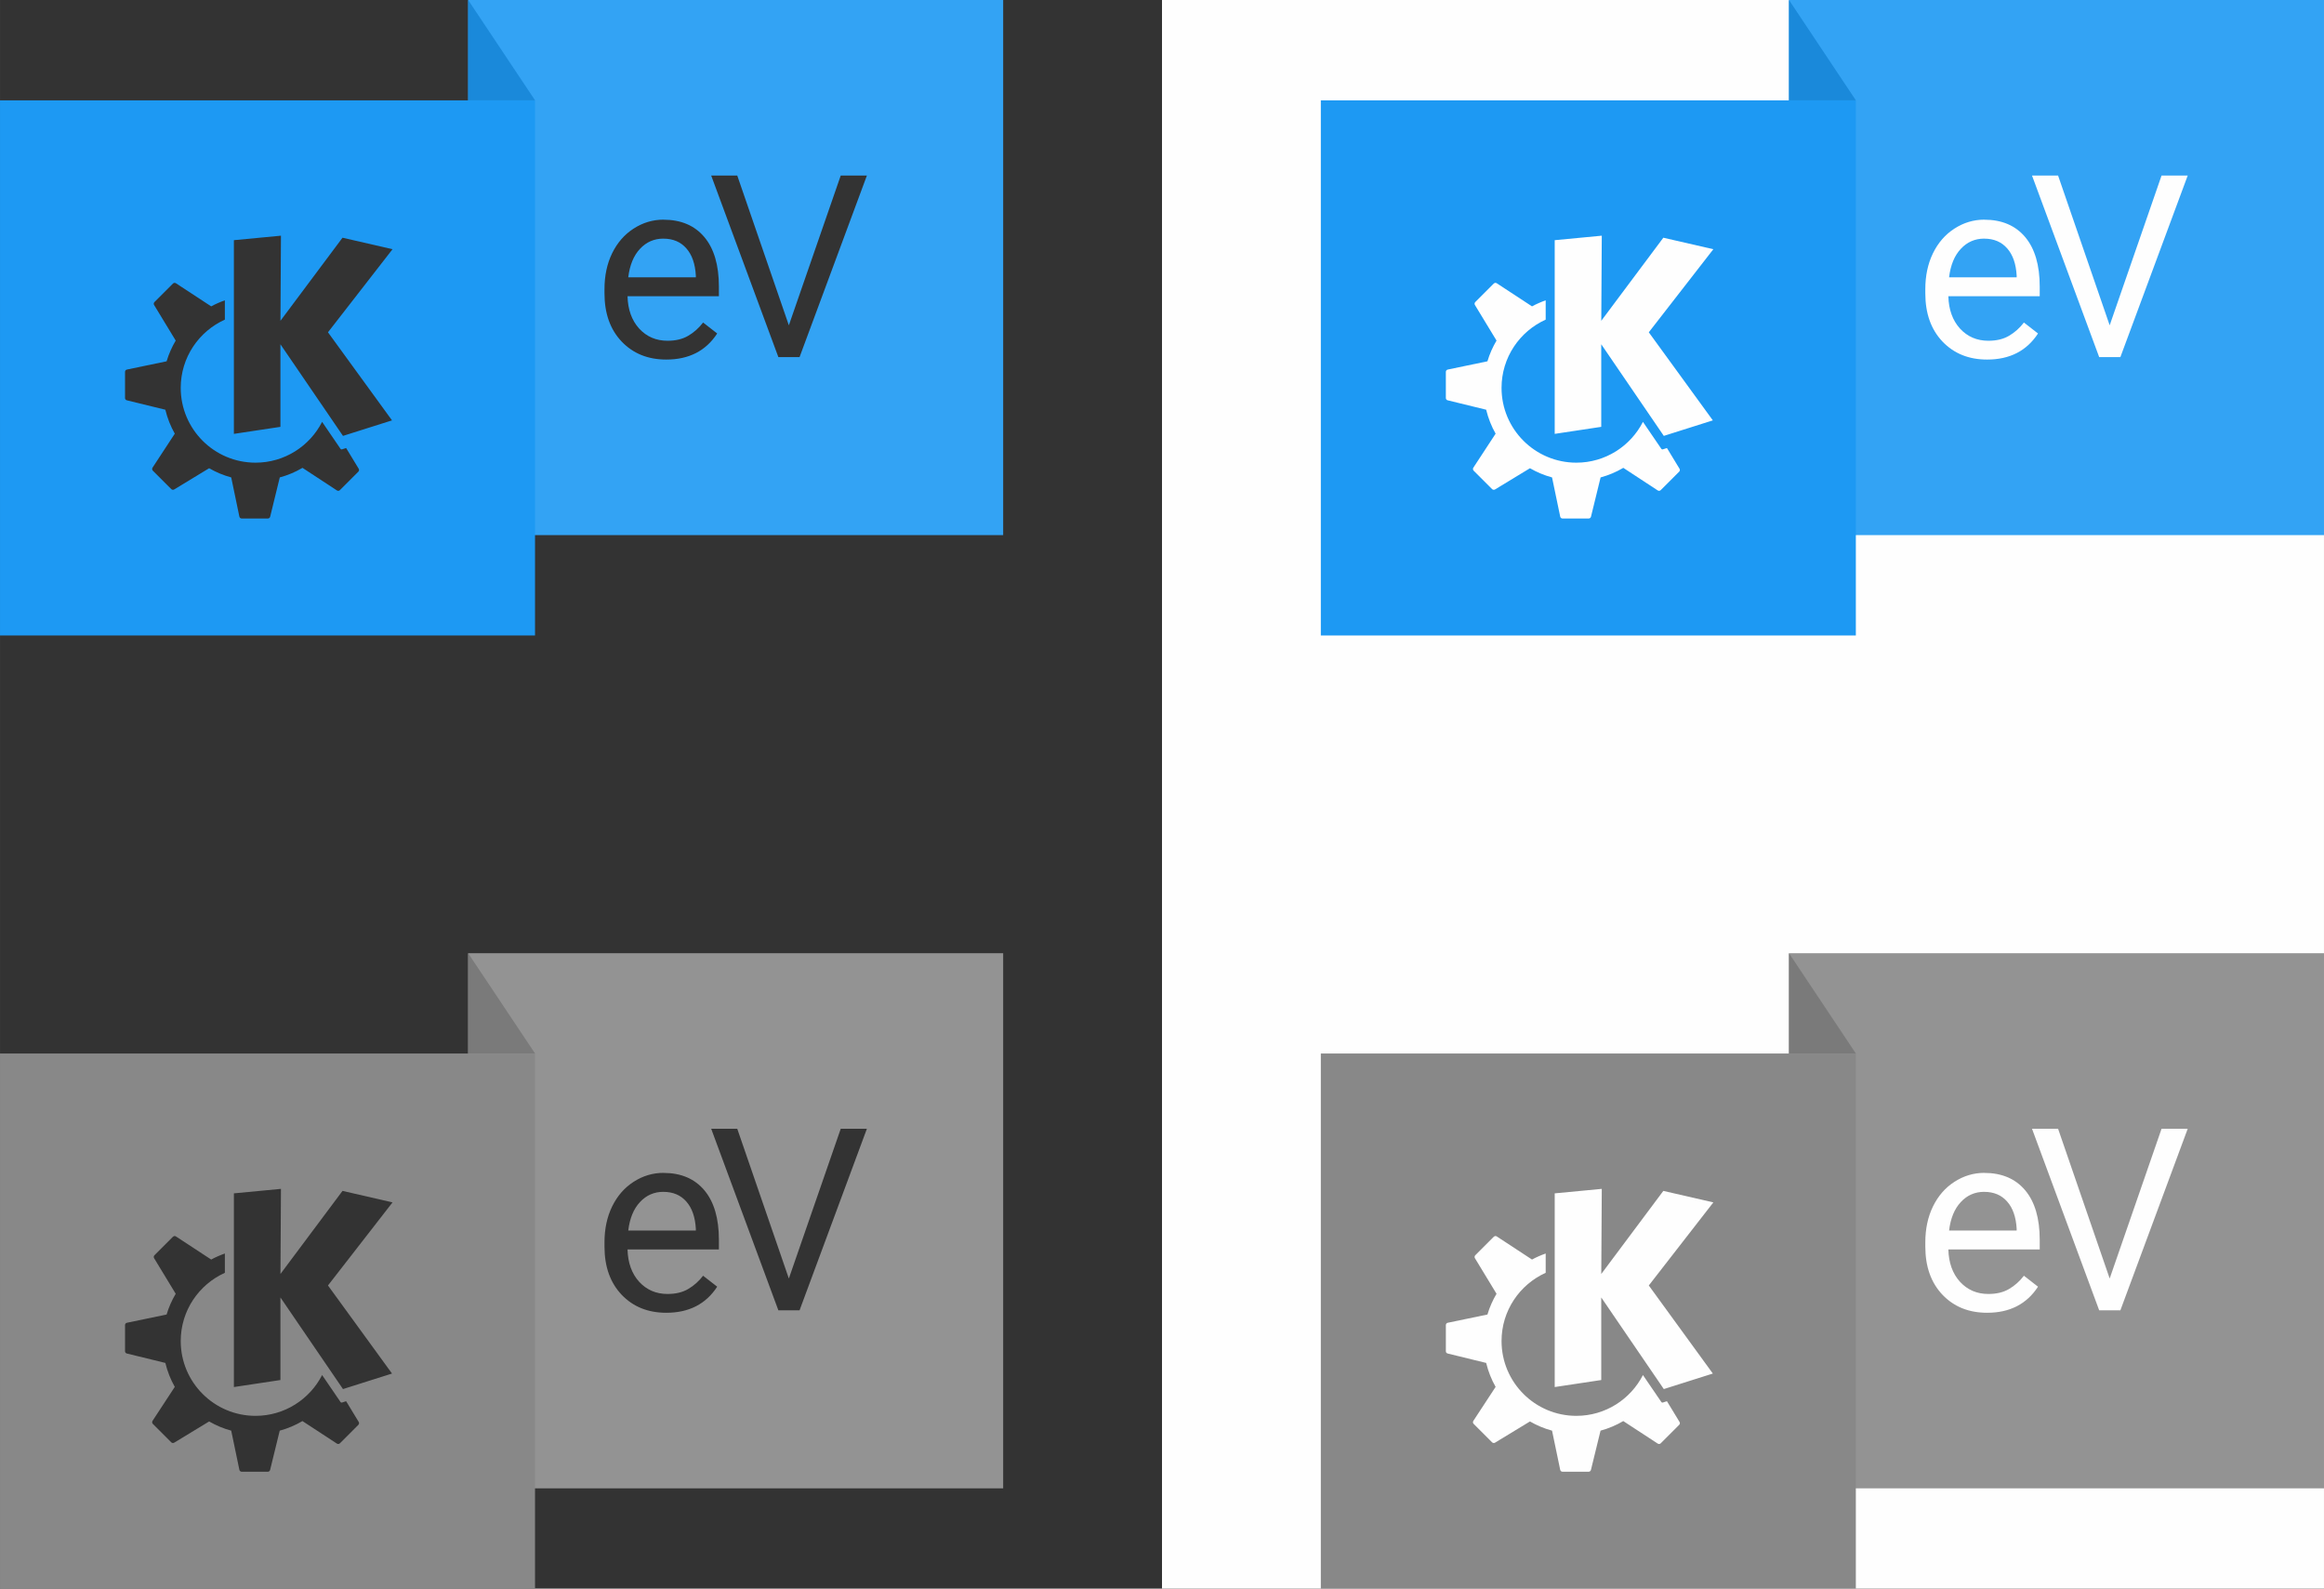
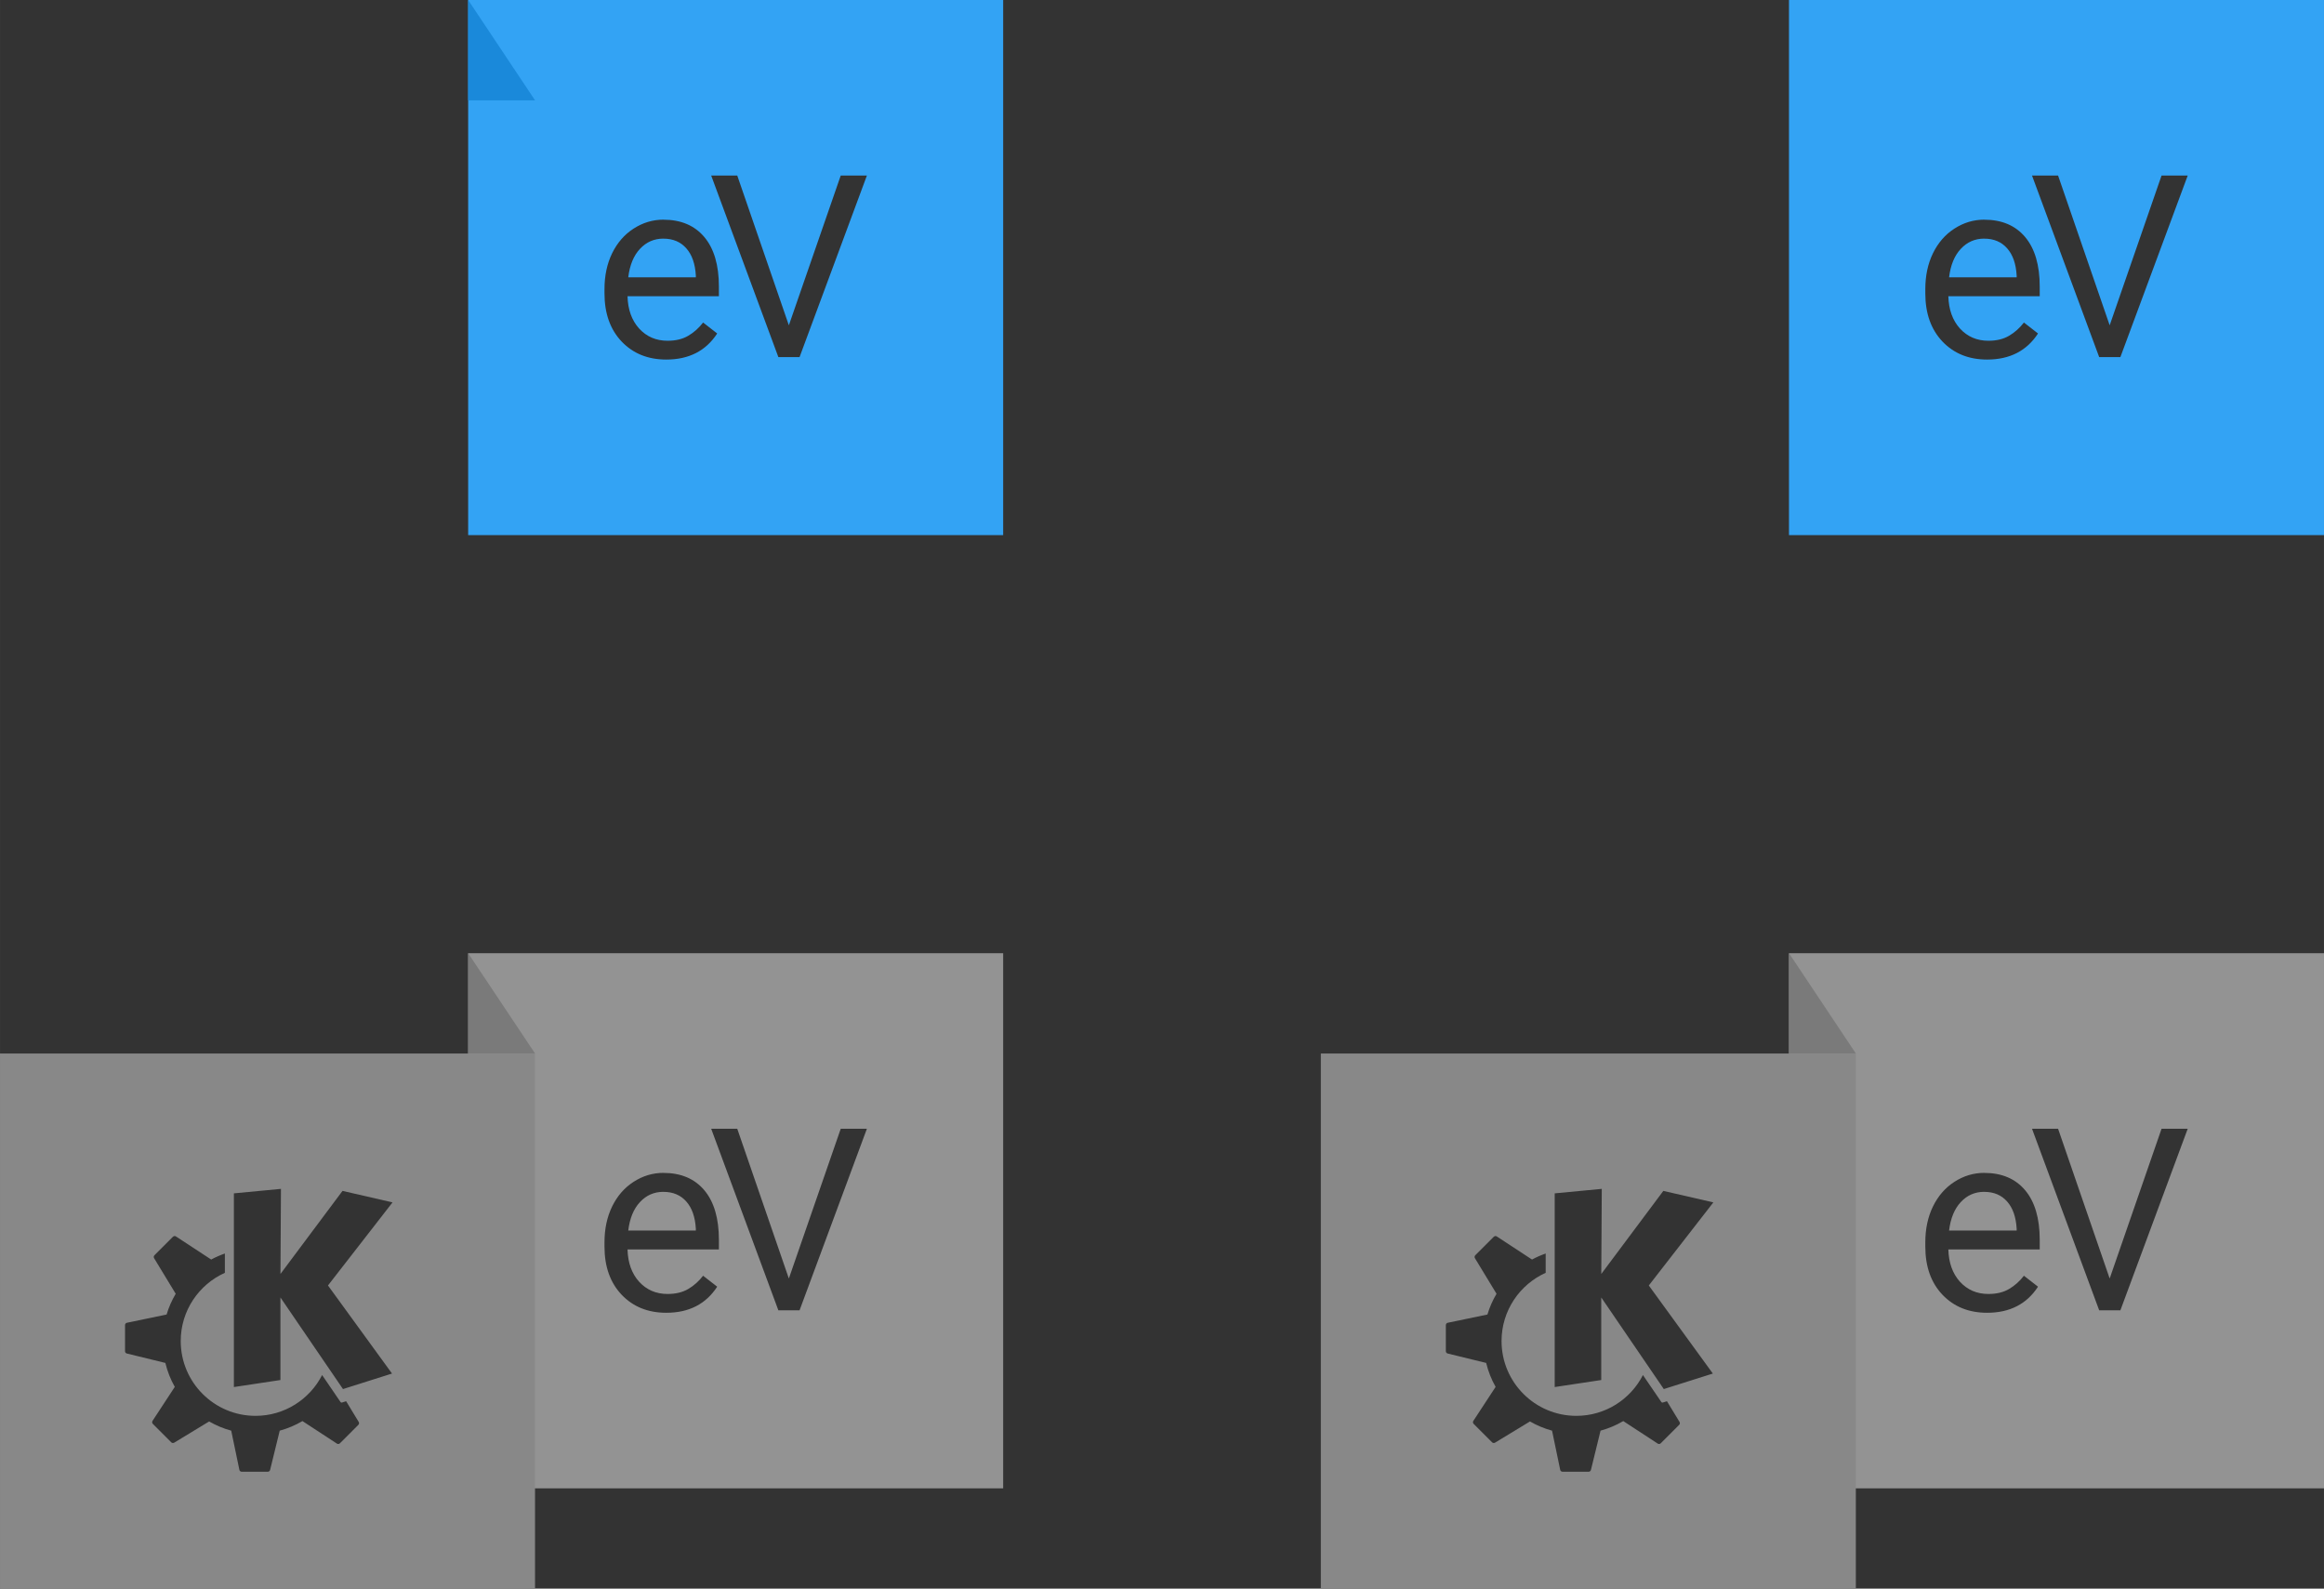
<svg xmlns="http://www.w3.org/2000/svg" xmlns:ns1="http://www.inkscape.org/namespaces/inkscape" xmlns:ns2="http://sodipodi.sourceforge.net/DTD/sodipodi-0.dtd" width="278" height="190" viewBox="0 0 73.554 50.271" version="1.1" id="svg8" ns1:version="0.92.4 5da689c313, 2019-01-14" ns2:docname="kde ev.svg" ns1:export-filename="/home/scrumplex/kde ev.png" ns1:export-xdpi="819.20001" ns1:export-ydpi="819.20001">
  <rect x="0" y="0" width="73.554" height="50.271" fill="#333333" stroke="none" />
  <defs id="defs2" />
  <ns2:namedview id="base" pagecolor="#ffffff" bordercolor="#666666" borderopacity="1.0" ns1:pageopacity="0.0" ns1:pageshadow="2" ns1:zoom="0.35" ns1:cx="400" ns1:cy="560" ns1:document-units="mm" ns1:current-layer="layer1" showgrid="false" ns1:snap-bbox="true" ns1:bbox-paths="true" ns1:bbox-nodes="true" ns1:snap-bbox-edge-midpoints="true" ns1:snap-bbox-midpoints="true" ns1:object-paths="true" ns1:snap-intersection-paths="true" ns1:snap-midpoints="true" ns1:snap-smooth-nodes="true" fit-margin-top="0" fit-margin-left="0" fit-margin-right="0" fit-margin-bottom="0" units="px" />
  <g ns1:label="Layer 1" ns1:groupmode="layer" id="layer1" transform="translate(0,-297)">
-     <rect style="opacity:1;fill:#fefefe;fill-opacity:1;stroke:none;stroke-width:0.769;stroke-linecap:round;stroke-linejoin:bevel;stroke-miterlimit:2.6;stroke-dasharray:none;stroke-dashoffset:0;stroke-opacity:1;paint-order:normal" id="rect141" width="36.777" height="50.271" x="36.777" y="297" />
    <g aria-label="eV" style="font-style:normal;font-weight:normal;font-size:8.081px;line-height:1.25;font-family:sans-serif;letter-spacing:0px;word-spacing:0px;fill:#000000;fill-opacity:1;stroke:none;stroke-width:0.202" id="text4564" />
    <g id="g4621">
      <path ns1:connector-curvature="0" id="rect3720-3" d="m 14.817,297 v 16.933 H 31.75 V 297 Z m 7.692,5.555 h 0.825 l 1.633,4.739 1.642,-4.739 h 0.828 l -2.131,5.745 h -0.671 z m -1.512,1.397 c 0.555,0 0.986,0.183 1.294,0.548 0.308,0.366 0.462,0.889 0.462,1.57 v 0.304 h -2.892 c 0.011,0.421 0.133,0.762 0.367,1.022 0.237,0.258 0.537,0.387 0.9,0.387 0.258,0 0.476,-0.052 0.655,-0.158 0.179,-0.105 0.336,-0.245 0.47,-0.419 l 0.446,0.347 c -0.358,0.55 -0.895,0.825 -1.61,0.825 -0.579,0 -1.049,-0.189 -1.412,-0.568 -0.363,-0.381 -0.545,-0.89 -0.545,-1.527 v -0.134 c 0,-0.424 0.08,-0.801 0.241,-1.133 0.163,-0.334 0.389,-0.594 0.679,-0.781 0.292,-0.189 0.608,-0.284 0.947,-0.284 z m 0,0.599 c -0.295,0 -0.542,0.108 -0.742,0.324 -0.2,0.213 -0.324,0.513 -0.371,0.9 h 2.139 v -0.055 c -0.021,-0.371 -0.121,-0.658 -0.3,-0.86 -0.179,-0.205 -0.421,-0.308 -0.726,-0.308 z" style="opacity:1;fill:#33a3f4;fill-opacity:1;stroke:none;stroke-width:0.688;stroke-linecap:round;stroke-linejoin:bevel;stroke-miterlimit:2.6;stroke-dasharray:none;stroke-dashoffset:0;stroke-opacity:1;paint-order:normal" />
      <path ns1:connector-curvature="0" id="path4558" d="M 14.817,300.175 V 297 l 2.117,3.175 z" style="opacity:1;fill:#1a89da;fill-opacity:1;stroke:none;stroke-width:0.167px;stroke-linecap:butt;stroke-linejoin:miter;stroke-opacity:1" />
-       <path ns1:connector-curvature="0" id="rect3720" d="m 0,300.175 v 16.933 H 16.933 V 300.175 Z m 8.892,4.283 -0.016,2.693 1.964,-2.629 1.583,0.364 -2.043,2.629 2.027,2.787 -1.552,0.491 -1.98,-2.899 v 2.613 l -1.473,0.222 v -6.129 z m -3.374,1.492 c 0.017,-0.002 0.035,0.004 0.05,0.013 l 1.115,0.731 5.16e-4,5.2e-4 c 0.138,-0.075 0.283,-0.138 0.433,-0.191 v 0.611 c -0.823,0.37 -1.397,1.197 -1.397,2.159 0,1.307 1.06,2.367 2.367,2.367 0.92,0 1.717,-0.525 2.108,-1.291 0.328,0.479 0.581,0.851 0.581,0.851 0.011,0.017 0.031,0.024 0.05,0.018 l 0.129,-0.041 0.398,0.655 c 0.018,0.03 0.014,0.068 -0.011,0.093 l -0.584,0.584 c -0.025,0.025 -0.065,0.029 -0.095,0.009 l -1.089,-0.714 c -0.222,0.131 -0.464,0.234 -0.719,0.303 l -0.304,1.242 c -0.008,0.034 -0.039,0.058 -0.073,0.058 H 7.65 c -0.036,0 -0.067,-0.025 -0.074,-0.06 l -0.258,-1.24 c -0.248,-0.067 -0.482,-0.166 -0.699,-0.291 l -1.105,0.671 c -0.03,0.018 -0.068,0.014 -0.093,-0.01 L 4.837,311.894 c -0.025,-0.025 -0.03,-0.064 -0.01,-0.095 l 0.705,-1.076 c -0.133,-0.234 -0.234,-0.489 -0.299,-0.758 l -1.219,-0.298 c -0.034,-0.008 -0.057,-0.038 -0.057,-0.073 v -0.826 c 0,-0.036 0.025,-0.067 0.06,-0.074 l 1.256,-0.261 c 0.069,-0.232 0.167,-0.452 0.288,-0.656 l -0.684,-1.126 c -0.018,-0.03 -0.013,-0.068 0.011,-0.093 l 0.584,-0.584 c 0.013,-0.013 0.029,-0.02 0.045,-0.022 z" style="opacity:1;fill:#1d99f3;fill-opacity:1;stroke:none;stroke-width:0.688;stroke-linecap:round;stroke-linejoin:bevel;stroke-miterlimit:2.6;stroke-dasharray:none;stroke-dashoffset:0;stroke-opacity:1;paint-order:normal" />
    </g>
    <g transform="translate(-3.288086e-7,23.783)" aria-label="eV" style="font-style:normal;font-weight:normal;font-size:8.081px;line-height:1.25;font-family:sans-serif;letter-spacing:0px;word-spacing:0px;fill:#000000;fill-opacity:1;stroke:none;stroke-width:0.202" id="text4564-3" />
    <g id="g4616">
      <path id="rect3720-3-8" d="m 14.817,327.163 v 16.933 H 31.75 V 327.163 Z m 7.692,5.555 h 0.825 l 1.633,4.739 1.642,-4.739 h 0.828 l -2.131,5.745 h -0.671 z m -1.512,1.397 c 0.555,0 0.986,0.183 1.294,0.548 0.308,0.366 0.462,0.889 0.462,1.57 v 0.304 h -2.892 c 0.011,0.421 0.133,0.762 0.367,1.022 0.237,0.258 0.537,0.387 0.9,0.387 0.258,0 0.476,-0.052 0.655,-0.158 0.179,-0.105 0.336,-0.245 0.47,-0.419 l 0.446,0.347 c -0.358,0.55 -0.895,0.825 -1.61,0.825 -0.579,0 -1.049,-0.189 -1.412,-0.568 -0.363,-0.381 -0.545,-0.89 -0.545,-1.527 v -0.134 c 0,-0.424 0.08,-0.801 0.241,-1.133 0.163,-0.334 0.389,-0.594 0.679,-0.781 0.292,-0.189 0.608,-0.284 0.947,-0.284 z m 0,0.599 c -0.295,0 -0.542,0.108 -0.742,0.324 -0.2,0.213 -0.324,0.513 -0.371,0.9 h 2.139 v -0.055 c -0.021,-0.371 -0.121,-0.658 -0.3,-0.86 -0.179,-0.205 -0.421,-0.308 -0.726,-0.308 z" style="opacity:1;fill:#939393;fill-opacity:1;stroke:none;stroke-width:0.688;stroke-linecap:round;stroke-linejoin:bevel;stroke-miterlimit:2.6;stroke-dasharray:none;stroke-dashoffset:0;stroke-opacity:1;paint-order:normal" ns1:connector-curvature="0" />
      <path ns1:connector-curvature="0" id="path4558-9" d="m 14.817,330.337 v -3.175 l 2.117,3.175 z" style="opacity:1;fill:#7a7a7a;fill-opacity:1;stroke:none;stroke-width:0.167px;stroke-linecap:butt;stroke-linejoin:miter;stroke-opacity:1" />
      <path id="rect3720-36" d="m 0,330.337 v 16.933 H 16.933 V 330.337 Z m 8.892,4.283 -0.016,2.693 1.964,-2.629 1.583,0.364 -2.043,2.629 2.027,2.787 -1.552,0.491 -1.98,-2.899 v 2.613 l -1.473,0.222 v -6.129 z m -3.374,1.492 c 0.017,-0.002 0.035,0.004 0.05,0.013 l 1.115,0.731 5.29e-4,5.3e-4 c 0.138,-0.075 0.283,-0.138 0.433,-0.191 v 0.611 c -0.823,0.37 -1.397,1.197 -1.397,2.159 0,1.307 1.06,2.367 2.367,2.367 0.92,0 1.717,-0.525 2.108,-1.291 0.328,0.479 0.581,0.851 0.581,0.851 0.011,0.017 0.031,0.024 0.05,0.018 l 0.129,-0.041 0.398,0.655 c 0.018,0.03 0.014,0.068 -0.011,0.093 l -0.584,0.584 c -0.025,0.025 -0.065,0.029 -0.095,0.009 L 9.572,341.968 c -0.222,0.131 -0.464,0.234 -0.719,0.303 l -0.304,1.242 c -0.008,0.034 -0.039,0.058 -0.073,0.058 H 7.65 c -0.036,0 -0.067,-0.025 -0.074,-0.06 L 7.318,342.271 C 7.07,342.204 6.836,342.105 6.619,341.98 l -1.105,0.671 c -0.03,0.018 -0.068,0.014 -0.093,-0.01 l -0.584,-0.584 c -0.025,-0.025 -0.03,-0.064 -0.01,-0.095 l 0.705,-1.076 c -0.133,-0.234 -0.234,-0.489 -0.299,-0.758 l -1.219,-0.298 c -0.034,-0.008 -0.057,-0.038 -0.057,-0.073 v -0.826 c 0,-0.036 0.025,-0.067 0.06,-0.074 l 1.256,-0.261 c 0.069,-0.232 0.167,-0.452 0.288,-0.656 L 4.877,336.814 c -0.018,-0.03 -0.013,-0.068 0.011,-0.093 l 0.584,-0.584 c 0.013,-0.013 0.029,-0.02 0.045,-0.022 z" style="opacity:1;fill:#888888;fill-opacity:1;stroke:none;stroke-width:0.688;stroke-linecap:round;stroke-linejoin:bevel;stroke-miterlimit:2.6;stroke-dasharray:none;stroke-dashoffset:0;stroke-opacity:1;paint-order:normal" ns1:connector-curvature="0" />
    </g>
    <g id="g4621-0" transform="translate(41.804)">
      <path ns1:connector-curvature="0" id="rect3720-3-6" d="m 14.817,297 v 16.933 H 31.75 V 297 Z m 7.692,5.555 h 0.825 l 1.633,4.739 1.642,-4.739 h 0.828 l -2.131,5.745 h -0.671 z m -1.512,1.397 c 0.555,0 0.986,0.183 1.294,0.548 0.308,0.366 0.462,0.889 0.462,1.57 v 0.304 h -2.892 c 0.011,0.421 0.133,0.762 0.367,1.022 0.237,0.258 0.537,0.387 0.9,0.387 0.258,0 0.476,-0.052 0.655,-0.158 0.179,-0.105 0.336,-0.245 0.47,-0.419 l 0.446,0.347 c -0.358,0.55 -0.895,0.825 -1.61,0.825 -0.579,0 -1.049,-0.189 -1.412,-0.568 -0.363,-0.381 -0.545,-0.89 -0.545,-1.527 v -0.134 c 0,-0.424 0.08,-0.801 0.241,-1.133 0.163,-0.334 0.389,-0.594 0.679,-0.781 0.292,-0.189 0.608,-0.284 0.947,-0.284 z m 0,0.599 c -0.295,0 -0.542,0.108 -0.742,0.324 -0.2,0.213 -0.324,0.513 -0.371,0.9 h 2.139 v -0.055 c -0.021,-0.371 -0.121,-0.658 -0.3,-0.86 -0.179,-0.205 -0.421,-0.308 -0.726,-0.308 z" style="opacity:1;fill:#33a3f4;fill-opacity:1;stroke:none;stroke-width:0.688;stroke-linecap:round;stroke-linejoin:bevel;stroke-miterlimit:2.6;stroke-dasharray:none;stroke-dashoffset:0;stroke-opacity:1;paint-order:normal" />
-       <path ns1:connector-curvature="0" id="path4558-2" d="M 14.817,300.175 V 297 l 2.117,3.175 z" style="opacity:1;fill:#1a89da;fill-opacity:1;stroke:none;stroke-width:0.167px;stroke-linecap:butt;stroke-linejoin:miter;stroke-opacity:1" />
-       <path ns1:connector-curvature="0" id="rect3720-6" d="m 0,300.175 v 16.933 H 16.933 V 300.175 Z m 8.892,4.283 -0.016,2.693 1.964,-2.629 1.583,0.364 -2.043,2.629 2.027,2.787 -1.552,0.491 -1.98,-2.899 v 2.613 l -1.473,0.222 v -6.129 z m -3.374,1.492 c 0.017,-0.002 0.035,0.004 0.05,0.013 l 1.115,0.731 5.16e-4,5.2e-4 c 0.138,-0.075 0.283,-0.138 0.433,-0.191 v 0.611 c -0.823,0.37 -1.397,1.197 -1.397,2.159 0,1.307 1.06,2.367 2.367,2.367 0.92,0 1.717,-0.525 2.108,-1.291 0.328,0.479 0.581,0.851 0.581,0.851 0.011,0.017 0.031,0.024 0.05,0.018 l 0.129,-0.041 0.398,0.655 c 0.018,0.03 0.014,0.068 -0.011,0.093 l -0.584,0.584 c -0.025,0.025 -0.065,0.029 -0.095,0.009 l -1.089,-0.714 c -0.222,0.131 -0.464,0.234 -0.719,0.303 l -0.304,1.242 c -0.008,0.034 -0.039,0.058 -0.073,0.058 H 7.65 c -0.036,0 -0.067,-0.025 -0.074,-0.06 l -0.258,-1.24 c -0.248,-0.067 -0.482,-0.166 -0.699,-0.291 l -1.105,0.671 c -0.03,0.018 -0.068,0.014 -0.093,-0.01 L 4.837,311.894 c -0.025,-0.025 -0.03,-0.064 -0.01,-0.095 l 0.705,-1.076 c -0.133,-0.234 -0.234,-0.489 -0.299,-0.758 l -1.219,-0.298 c -0.034,-0.008 -0.057,-0.038 -0.057,-0.073 v -0.826 c 0,-0.036 0.025,-0.067 0.06,-0.074 l 1.256,-0.261 c 0.069,-0.232 0.167,-0.452 0.288,-0.656 l -0.684,-1.126 c -0.018,-0.03 -0.013,-0.068 0.011,-0.093 l 0.584,-0.584 c 0.013,-0.013 0.029,-0.02 0.045,-0.022 z" style="opacity:1;fill:#1d99f3;fill-opacity:1;stroke:none;stroke-width:0.688;stroke-linecap:round;stroke-linejoin:bevel;stroke-miterlimit:2.6;stroke-dasharray:none;stroke-dashoffset:0;stroke-opacity:1;paint-order:normal" />
    </g>
    <g id="g4616-1" transform="translate(41.804)">
      <path id="rect3720-3-8-8" d="m 14.817,327.163 v 16.933 H 31.75 V 327.163 Z m 7.692,5.555 h 0.825 l 1.633,4.739 1.642,-4.739 h 0.828 l -2.131,5.745 h -0.671 z m -1.512,1.397 c 0.555,0 0.986,0.183 1.294,0.548 0.308,0.366 0.462,0.889 0.462,1.57 v 0.304 h -2.892 c 0.011,0.421 0.133,0.762 0.367,1.022 0.237,0.258 0.537,0.387 0.9,0.387 0.258,0 0.476,-0.052 0.655,-0.158 0.179,-0.105 0.336,-0.245 0.47,-0.419 l 0.446,0.347 c -0.358,0.55 -0.895,0.825 -1.61,0.825 -0.579,0 -1.049,-0.189 -1.412,-0.568 -0.363,-0.381 -0.545,-0.89 -0.545,-1.527 v -0.134 c 0,-0.424 0.08,-0.801 0.241,-1.133 0.163,-0.334 0.389,-0.594 0.679,-0.781 0.292,-0.189 0.608,-0.284 0.947,-0.284 z m 0,0.599 c -0.295,0 -0.542,0.108 -0.742,0.324 -0.2,0.213 -0.324,0.513 -0.371,0.9 h 2.139 v -0.055 c -0.021,-0.371 -0.121,-0.658 -0.3,-0.86 -0.179,-0.205 -0.421,-0.308 -0.726,-0.308 z" style="opacity:1;fill:#939393;fill-opacity:1;stroke:none;stroke-width:0.688;stroke-linecap:round;stroke-linejoin:bevel;stroke-miterlimit:2.6;stroke-dasharray:none;stroke-dashoffset:0;stroke-opacity:1;paint-order:normal" ns1:connector-curvature="0" />
      <path ns1:connector-curvature="0" id="path4558-9-7" d="m 14.817,330.337 v -3.175 l 2.117,3.175 z" style="opacity:1;fill:#7a7a7a;fill-opacity:1;stroke:none;stroke-width:0.167px;stroke-linecap:butt;stroke-linejoin:miter;stroke-opacity:1" />
      <path id="rect3720-36-9" d="m 0,330.337 v 16.933 H 16.933 V 330.337 Z m 8.892,4.283 -0.016,2.693 1.964,-2.629 1.583,0.364 -2.043,2.629 2.027,2.787 -1.552,0.491 -1.98,-2.899 v 2.613 l -1.473,0.222 v -6.129 z m -3.374,1.492 c 0.017,-0.002 0.035,0.004 0.05,0.013 l 1.115,0.731 5.29e-4,5.3e-4 c 0.138,-0.075 0.283,-0.138 0.433,-0.191 v 0.611 c -0.823,0.37 -1.397,1.197 -1.397,2.159 0,1.307 1.06,2.367 2.367,2.367 0.92,0 1.717,-0.525 2.108,-1.291 0.328,0.479 0.581,0.851 0.581,0.851 0.011,0.017 0.031,0.024 0.05,0.018 l 0.129,-0.041 0.398,0.655 c 0.018,0.03 0.014,0.068 -0.011,0.093 l -0.584,0.584 c -0.025,0.025 -0.065,0.029 -0.095,0.009 L 9.572,341.968 c -0.222,0.131 -0.464,0.234 -0.719,0.303 l -0.304,1.242 c -0.008,0.034 -0.039,0.058 -0.073,0.058 H 7.65 c -0.036,0 -0.067,-0.025 -0.074,-0.06 L 7.318,342.271 C 7.07,342.204 6.836,342.105 6.619,341.98 l -1.105,0.671 c -0.03,0.018 -0.068,0.014 -0.093,-0.01 l -0.584,-0.584 c -0.025,-0.025 -0.03,-0.064 -0.01,-0.095 l 0.705,-1.076 c -0.133,-0.234 -0.234,-0.489 -0.299,-0.758 l -1.219,-0.298 c -0.034,-0.008 -0.057,-0.038 -0.057,-0.073 v -0.826 c 0,-0.036 0.025,-0.067 0.06,-0.074 l 1.256,-0.261 c 0.069,-0.232 0.167,-0.452 0.288,-0.656 L 4.877,336.814 c -0.018,-0.03 -0.013,-0.068 0.011,-0.093 l 0.584,-0.584 c 0.013,-0.013 0.029,-0.02 0.045,-0.022 z" style="opacity:1;fill:#888888;fill-opacity:1;stroke:none;stroke-width:0.688;stroke-linecap:round;stroke-linejoin:bevel;stroke-miterlimit:2.6;stroke-dasharray:none;stroke-dashoffset:0;stroke-opacity:1;paint-order:normal" ns1:connector-curvature="0" />
    </g>
  </g>
</svg>